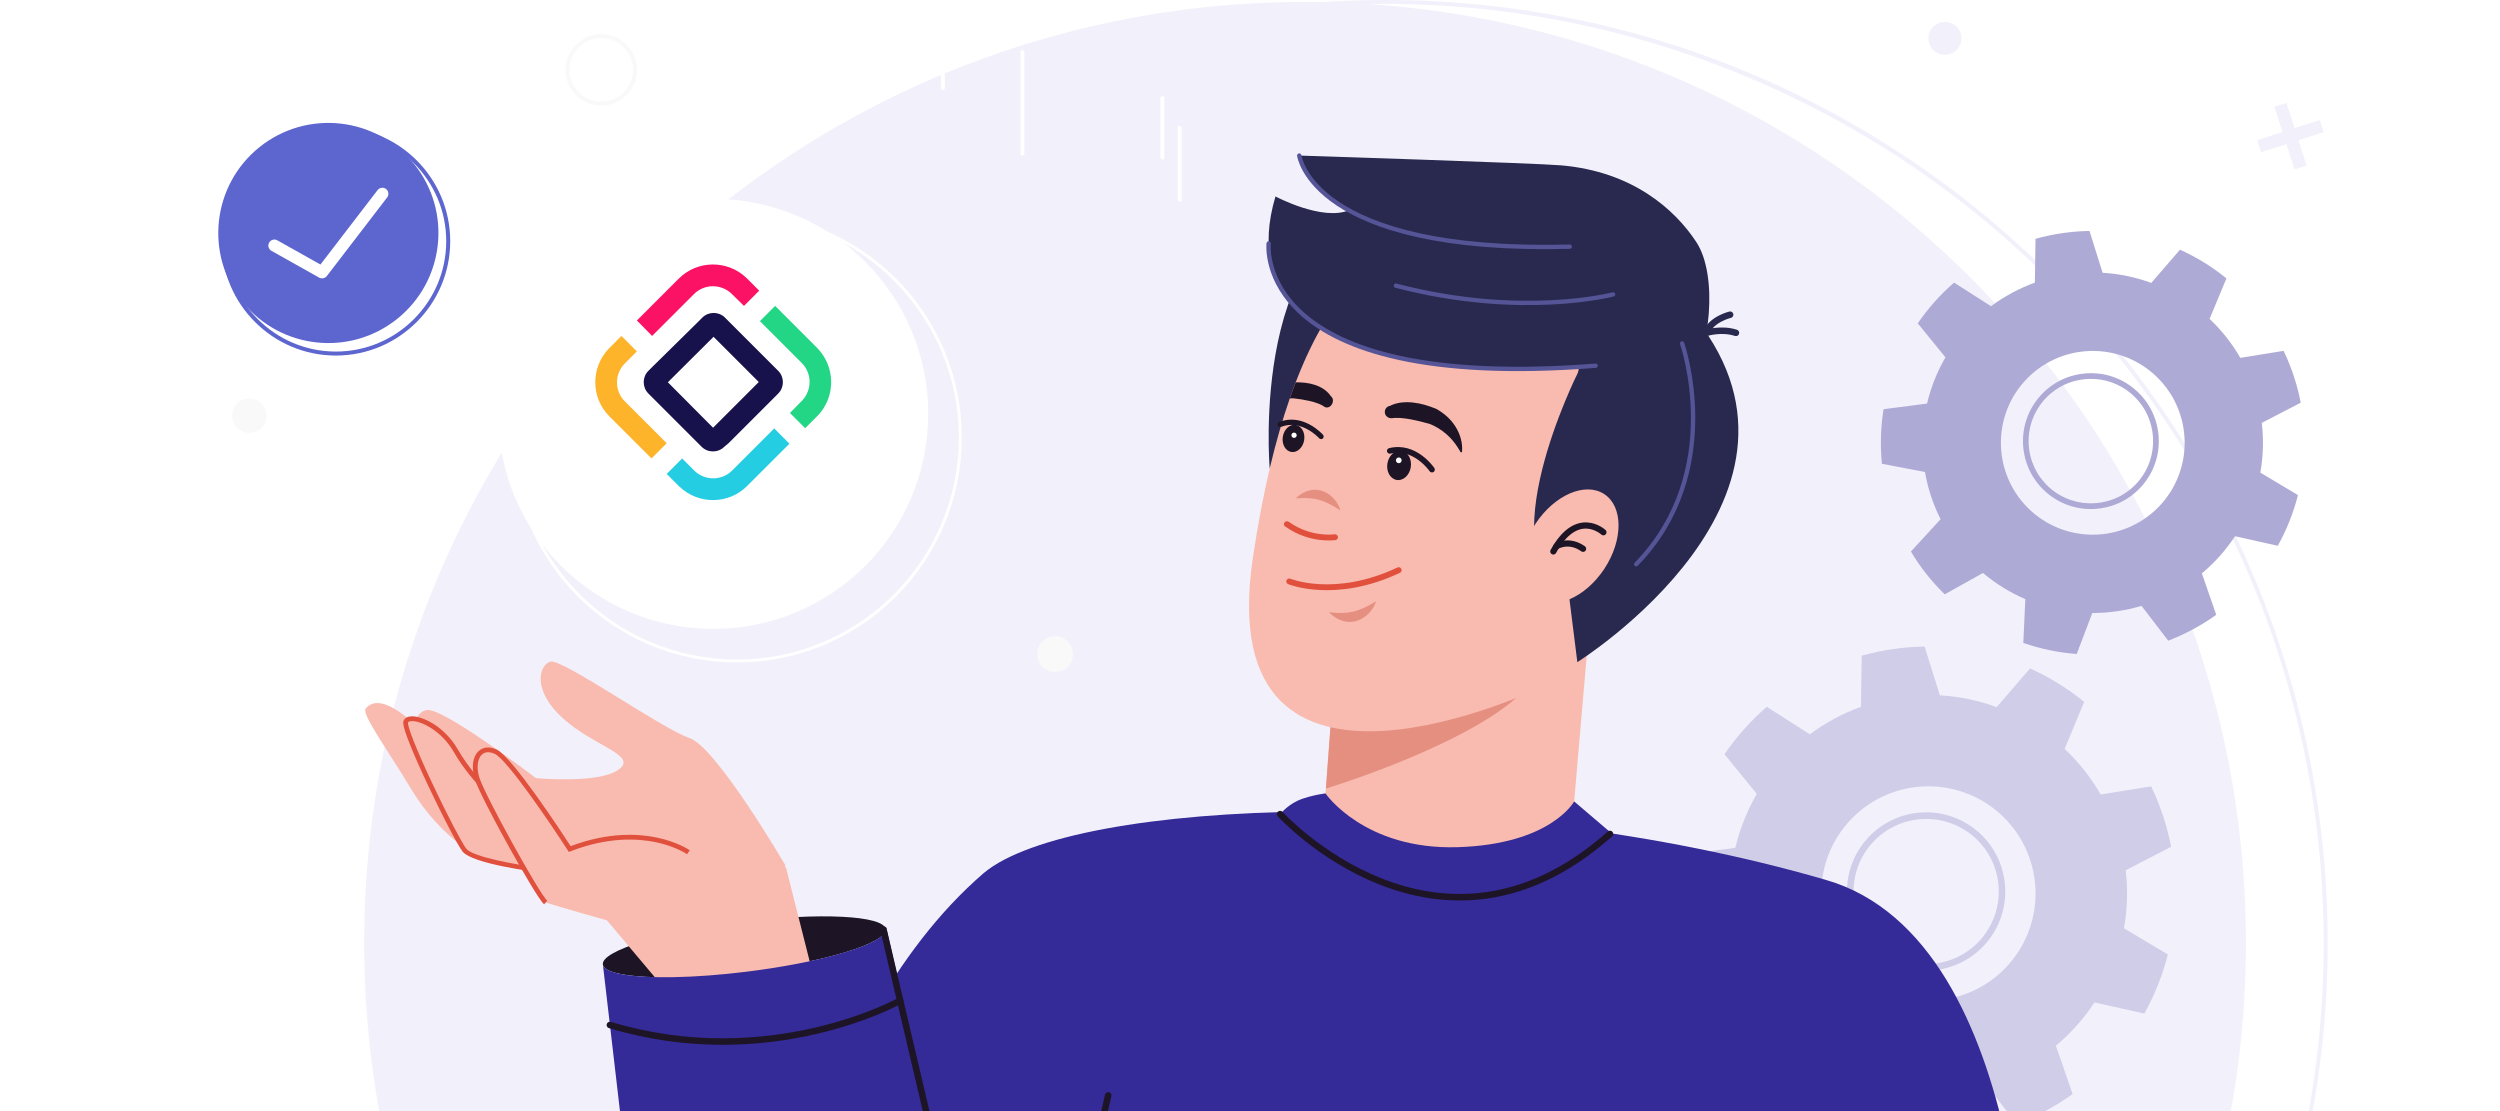
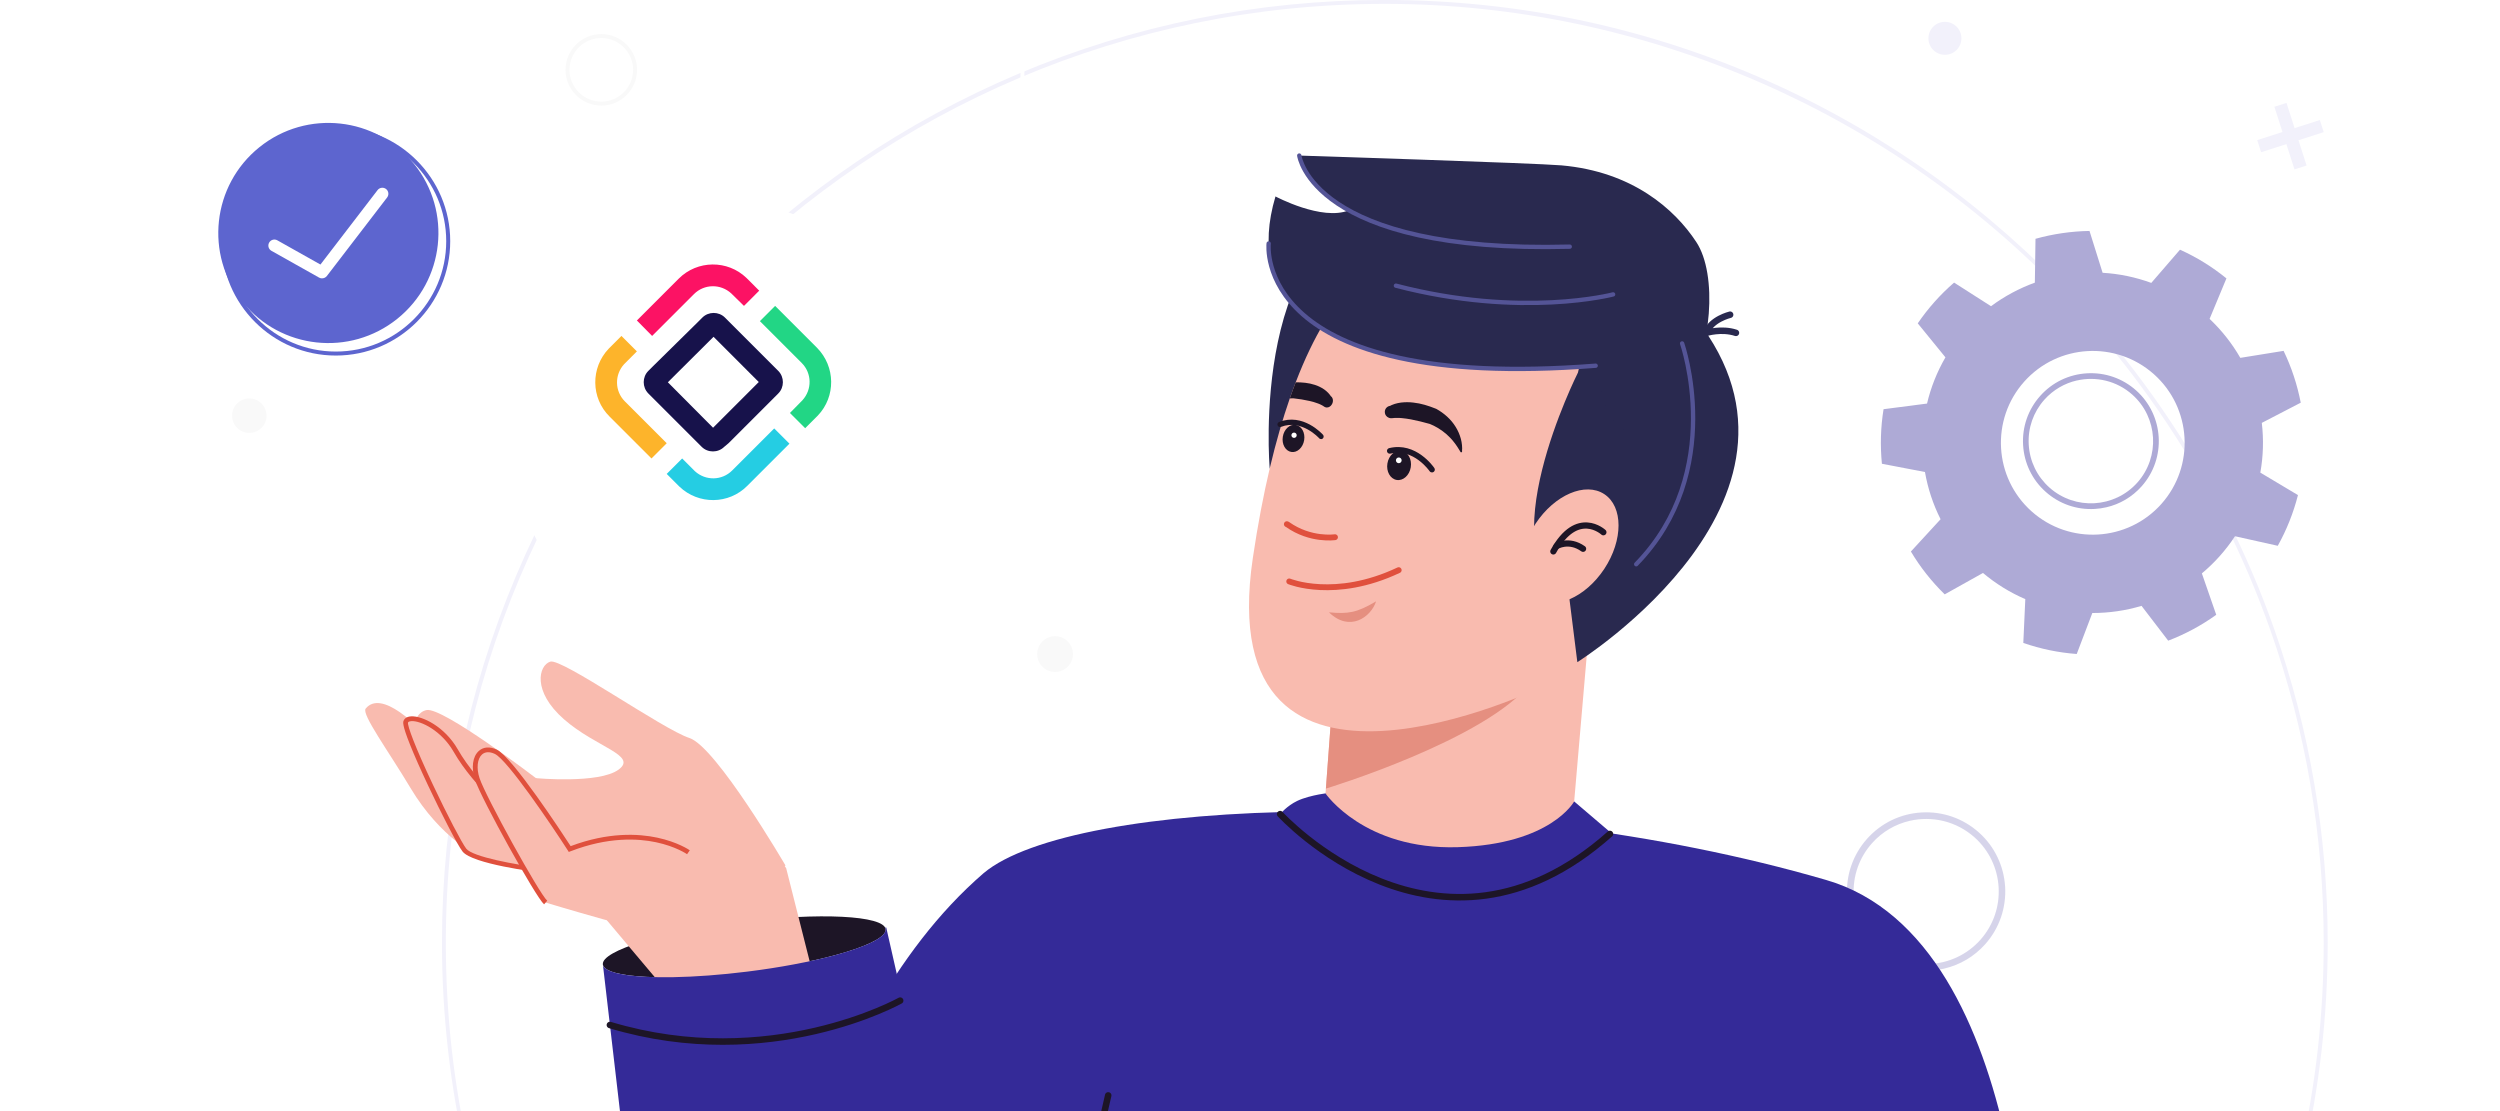
<svg xmlns="http://www.w3.org/2000/svg" width="576" height="256" viewBox="0 0 576 256" fill="none">
  <g clip-path="url(#clip0_16257_3022)">
    <path d="M514.43 312.3H123.69L123.57 312.05C116.54 297.58 111.12 282.3 107.48 266.64C103.73 250.54 101.83 233.91 101.83 217.22C101.83 187.89 107.57 159.45 118.9 132.67C124.34 119.8 131.08 107.38 138.93 95.77C146.7 84.27 155.63 73.45 165.46 63.62C175.29 53.79 186.11 44.87 197.61 37.09C209.22 29.24 221.64 22.51 234.51 17.06C261.29 5.73 289.74 -0.01 319.07 -0.01C334.53 -0.01 349.97 1.62 364.95 4.84C379.54 7.98 393.84 12.65 407.47 18.73C420.85 24.7 433.69 32.07 445.63 40.64C457.47 49.14 468.49 58.87 478.41 69.56C482.53 74.01 486.51 78.68 490.24 83.45C491.28 84.78 492.31 86.12 493.29 87.45C493.56 87.81 493.82 88.17 494.09 88.53C499.73 96.18 504.91 104.28 509.49 112.61C509.7 113 509.92 113.39 510.13 113.78C511.1 115.56 512.06 117.4 513 119.25C517.2 127.55 520.9 136.19 523.98 144.94C532.15 168.11 536.3 192.43 536.3 217.23C536.3 233.92 534.4 250.55 530.65 266.65C527.01 282.31 521.59 297.59 514.56 312.06L514.44 312.31L514.43 312.3ZM124.26 311.4H513.86C528.14 281.92 535.38 250.23 535.38 217.22C535.38 192.53 531.25 168.31 523.11 145.23C520.04 136.52 516.36 127.91 512.17 119.65C511.24 117.81 510.28 115.98 509.32 114.21C509.11 113.82 508.9 113.43 508.68 113.04C504.11 104.75 498.95 96.68 493.34 89.06C493.08 88.7 492.81 88.35 492.55 87.99C491.57 86.67 490.55 85.33 489.51 84.01C485.79 79.26 481.83 74.61 477.72 70.18C436.9 26.15 379.06 0.89 319.05 0.89C199.77 0.89 102.72 97.93 102.72 217.21C102.72 250.22 109.96 281.91 124.24 311.39L124.26 311.4Z" fill="#F2F1FB" />
-     <path d="M517.46 217.22C517.46 251.15 509.66 283.26 495.77 311.85H105.6C91.7 283.25 83.91 251.15 83.91 217.22C83.91 97.5 180.96 0.45 300.69 0.45C363.51 0.45 420.1 27.18 459.69 69.88C463.82 74.33 467.76 78.95 471.5 83.74C472.53 85.06 473.55 86.39 474.55 87.73C474.82 88.09 475.08 88.44 475.34 88.8C480.97 96.44 486.11 104.47 490.71 112.83C490.92 113.22 491.14 113.61 491.35 114C492.33 115.8 493.28 117.62 494.21 119.46C498.39 127.72 502.06 136.27 505.17 145.1C513.13 167.67 517.46 191.95 517.46 217.24V217.22Z" fill="#F2F1FB" />
    <path d="M485.29 116.88C484.43 117.08 483.54 117.21 482.64 117.26C478.47 117.5 474.45 116.1 471.33 113.32C468.21 110.54 466.36 106.71 466.12 102.53C465.88 98.36 467.28 94.34 470.06 91.22C472.84 88.1 476.67 86.25 480.85 86.01C485.02 85.77 489.04 87.17 492.16 89.95C498.6 95.69 499.17 105.61 493.43 112.05C491.25 114.5 488.43 116.16 485.3 116.88H485.29ZM478.5 87.66C475.71 88.3 473.08 89.79 471.03 92.08C468.48 94.94 467.2 98.62 467.42 102.45C467.64 106.28 469.34 109.79 472.2 112.34C478.11 117.6 487.19 117.08 492.45 111.18C497.71 105.28 497.19 96.19 491.29 90.93C487.68 87.71 482.89 86.66 478.5 87.67V87.66Z" fill="#AEAAD6" />
    <path fill-rule="evenodd" clip-rule="evenodd" d="M509.09 73.47L512.97 64.14C509.7 61.48 506.11 59.26 502.27 57.53L495.66 65.18C492.05 63.86 488.27 63.07 484.44 62.85L481.42 53.21C477.21 53.28 473.03 53.89 468.98 55.02L468.83 65.12C465.22 66.43 461.81 68.26 458.73 70.55L450.22 65.11C447.04 67.86 444.23 71.02 441.85 74.5L448.23 82.33C446.3 85.66 444.87 89.24 443.99 92.98L433.97 94.28C433.3 98.43 433.18 102.66 433.59 106.85L443.51 108.75C444.17 112.53 445.38 116.2 447.11 119.63L440.27 127.07C442.43 130.69 445.05 134 448.06 136.94L456.88 132.01C459.82 134.49 463.1 136.52 466.63 138.04L466.17 148.13C470.14 149.51 474.28 150.37 478.48 150.68L482.07 141.24C485.91 141.24 489.74 140.69 493.41 139.59L499.55 147.61C503.48 146.11 507.2 144.11 510.62 141.65L507.31 132.11C510.26 129.65 512.83 126.76 514.94 123.55L524.8 125.75C526.85 122.07 528.41 118.15 529.45 114.07L520.78 108.89C521.46 105.11 521.57 101.25 521.12 97.43L530.09 92.78C529.29 88.65 527.97 84.63 526.14 80.84L516.17 82.45C514.26 79.12 511.86 76.09 509.07 73.45L509.09 73.47ZM497.98 116.11C490.21 124.83 476.81 125.6 468.09 117.83C459.37 110.06 458.6 96.66 466.37 87.94C474.15 79.21 487.54 78.45 496.26 86.22C504.99 94 505.75 107.39 497.98 116.11Z" fill="#AEAAD6" />
    <path d="M243.09 154.82C245.365 154.82 247.21 152.975 247.21 150.7C247.21 148.425 245.365 146.58 243.09 146.58C240.814 146.58 238.97 148.425 238.97 150.7C238.97 152.975 240.814 154.82 243.09 154.82Z" fill="#F9F9F9" />
    <path d="M267.8 36.74C267.55 36.74 267.35 36.54 267.35 36.29V22.61C267.35 22.36 267.55 22.16 267.8 22.16C268.05 22.16 268.25 22.36 268.25 22.61V36.29C268.25 36.54 268.05 36.74 267.8 36.74Z" fill="white" />
    <path d="M271.8 46.46C271.55 46.46 271.35 46.26 271.35 46.01V29.45C271.35 29.2 271.55 29 271.8 29C272.05 29 272.25 29.2 272.25 29.45V46.01C272.25 46.26 272.05 46.46 271.8 46.46Z" fill="white" />
    <path d="M217.24 20.74C216.99 20.74 216.79 20.54 216.79 20.29V3.73C216.79 3.48 216.99 3.28 217.24 3.28C217.49 3.28 217.69 3.48 217.69 3.73V20.29C217.69 20.54 217.49 20.74 217.24 20.74Z" fill="white" />
    <path d="M235.57 35.84C235.32 35.84 235.12 35.64 235.12 35.39V12.01C235.12 11.76 235.32 11.56 235.57 11.56C235.82 11.56 236.02 11.76 236.02 12.01V35.39C236.02 35.64 235.82 35.84 235.57 35.84Z" fill="white" />
    <g opacity="0.5">
      <path d="M447.93 223.18C446.92 223.41 445.89 223.56 444.84 223.62C439.97 223.9 435.29 222.27 431.65 219.03C428.01 215.79 425.85 211.32 425.57 206.46C425.29 201.59 426.92 196.91 430.16 193.27C433.4 189.63 437.87 187.47 442.73 187.19C447.6 186.91 452.28 188.54 455.92 191.78C463.43 198.47 464.09 210.03 457.4 217.54C454.86 220.39 451.57 222.33 447.92 223.17L447.93 223.18ZM440.01 189.12C436.75 189.87 433.69 191.6 431.31 194.28C428.34 197.61 426.84 201.91 427.1 206.37C427.36 210.83 429.33 214.92 432.67 217.89C439.55 224.03 450.14 223.42 456.28 216.53C462.41 209.65 461.81 199.06 454.92 192.92C450.71 189.17 445.12 187.94 440.01 189.12Z" fill="#AEAAD6" />
-       <path fill-rule="evenodd" clip-rule="evenodd" d="M475.68 172.58L480.2 161.71C476.39 158.61 472.2 156.03 467.73 154L460.03 162.91C455.83 161.37 451.42 160.45 446.95 160.2L443.43 148.96C438.53 149.04 433.65 149.75 428.93 151.07L428.76 162.85C424.55 164.37 420.58 166.51 416.99 169.18L407.07 162.84C403.36 166.05 400.08 169.73 397.32 173.78L404.76 182.91C402.52 186.79 400.85 190.97 399.82 195.33L388.14 196.85C387.36 201.69 387.22 206.62 387.7 211.5L399.27 213.71C400.04 218.12 401.45 222.4 403.47 226.4L395.5 235.07C398.02 239.29 401.07 243.15 404.58 246.58L414.87 240.84C418.29 243.73 422.12 246.09 426.24 247.86L425.71 259.62C430.34 261.23 435.17 262.23 440.06 262.6L444.25 251.59C448.73 251.59 453.19 250.95 457.47 249.66L464.63 259.01C469.22 257.26 473.55 254.93 477.54 252.06L473.68 240.94C477.11 238.07 480.11 234.71 482.57 230.97L494.06 233.53C496.45 229.24 498.27 224.67 499.48 219.91L489.37 213.87C490.16 209.46 490.29 204.96 489.77 200.51L500.23 195.09C499.3 190.27 497.75 185.59 495.63 181.17L484 183.05C481.77 179.17 478.98 175.63 475.72 172.56L475.68 172.58ZM462.73 222.28C453.67 232.45 438.05 233.35 427.88 224.28C417.71 215.22 416.81 199.6 425.88 189.43C434.94 179.26 450.56 178.36 460.73 187.43C470.9 196.49 471.8 212.11 462.73 222.28Z" fill="#AEAAD6" />
    </g>
    <path d="M175.32 311.85C175.32 311.85 184.6 237.46 226.62 201.18C247.1 183.9 342.89 180.1 420.69 202.73C469.11 216.75 467.39 311.84 467.39 311.84H175.32V311.85Z" fill="#342A98" />
    <path d="M292.54 107.93C292.54 107.93 287.57 50.65 322.54 46.44C357.51 42.23 353.5 70.7 353.5 70.7L340.74 110.61L292.55 107.93H292.54Z" fill="#29294F" />
    <path d="M367.59 127.84L360.86 205.86L304.11 200.11L305.72 178.48L307.92 149.1L308.66 139.19L367.59 127.84Z" fill="#F9BBAF" />
    <path d="M352.77 157.23C342.55 170.45 305.49 181.69 305.49 181.69L308.17 145.34C327.29 143.55 359.58 148.42 352.77 157.23Z" fill="#E58F80" />
    <path d="M355.62 158.11C355.62 158.11 278.77 195.42 288.65 128.58C290.95 113.01 293.97 101.02 297.16 91.81C297.61 90.51 298.07 89.27 298.53 88.08C307.1 65.75 316.39 62.06 316.39 62.06C342.23 50.14 368.85 74.13 376.71 86.02C384.56 97.91 355.62 158.11 355.62 158.11Z" fill="#F9BBAF" />
    <path d="M363.56 85.85C363.56 85.85 342.19 128.28 361.58 137.87L363.42 152.56C363.42 152.56 425.42 113.77 389.13 71.44C370.81 50.07 363.56 85.85 363.56 85.85Z" fill="#29294F" />
    <path d="M306.22 92.63C306.51 92.66 306.8 92.47 306.87 92.18C306.95 91.86 306.76 91.52 306.43 91.44C306.25 91.39 301.96 90.29 299.91 90.63C299.58 90.68 299.36 91 299.41 91.33C299.46 91.66 299.78 91.88 300.11 91.83C301.61 91.58 304.97 92.31 306.13 92.61C306.16 92.61 306.19 92.62 306.22 92.63Z" fill="#1D1526" />
    <path d="M367.65 84.26C367.65 84.26 279.51 93.55 293.87 45.26C293.87 45.26 304.59 50.99 310.8 48.45C310.8 48.45 302.97 45.29 299.35 35.84C299.35 35.84 353.79 37.58 359.75 38.1C376.1 39.54 385.84 48.18 390.82 55.75C395.81 63.32 394.35 80.86 388.3 89.89C371.36 115.17 367.64 84.26 367.64 84.26H367.65Z" fill="#29294F" />
    <path d="M319.66 106.77C319.35 108.62 320.31 110.33 321.79 110.58C323.28 110.83 324.73 109.53 325.04 107.67C325.35 105.82 324.39 104.11 322.91 103.86C321.42 103.61 319.97 104.91 319.66 106.77Z" fill="#1D1526" />
    <path d="M329.91 108.85C330.04 108.85 330.18 108.82 330.3 108.74C330.6 108.54 330.68 108.13 330.47 107.83C330.3 107.58 326.25 101.72 320.05 103.25C319.7 103.34 319.49 103.69 319.57 104.04C319.66 104.39 320.01 104.6 320.36 104.52C325.68 103.21 329.34 108.51 329.38 108.56C329.5 108.74 329.7 108.84 329.9 108.85H329.91Z" fill="#1D1526" />
    <path d="M322.28 106.72C322.644 106.72 322.94 106.425 322.94 106.06C322.94 105.696 322.644 105.4 322.28 105.4C321.915 105.4 321.62 105.696 321.62 106.06C321.62 106.425 321.915 106.72 322.28 106.72Z" fill="white" />
    <path d="M295.56 100.62C295.28 102.34 296.16 103.91 297.52 104.13C298.88 104.35 300.2 103.13 300.48 101.41C300.76 99.69 299.88 98.12 298.52 97.9C297.16 97.68 295.84 98.9 295.56 100.62Z" fill="#1D1526" />
    <path d="M304.43 101.18C304.55 101.17 304.67 101.12 304.77 101.03C305.02 100.81 305.04 100.42 304.82 100.17C304.63 99.96 300.2 95.07 294.7 97.23C294.39 97.35 294.24 97.7 294.36 98.01C294.48 98.32 294.83 98.47 295.15 98.35C299.88 96.5 303.89 100.92 303.93 100.97C304.06 101.12 304.26 101.19 304.44 101.17L304.43 101.18Z" fill="#1D1526" />
    <path d="M298.15 100.89C298.487 100.89 298.76 100.617 298.76 100.28C298.76 99.943 298.487 99.67 298.15 99.67C297.813 99.67 297.54 99.943 297.54 100.28C297.54 100.617 297.813 100.89 298.15 100.89Z" fill="white" />
    <path d="M307.58 123.77C307.58 123.77 301.95 124.62 296.61 120.82L296.49 120.77" stroke="#E0503D" stroke-width="1.35" stroke-linecap="round" stroke-linejoin="round" />
-     <path d="M298.51 114.81C302.77 114.58 304.64 114.91 308.84 117.6C307.84 114.07 303.24 110.51 298.51 114.81Z" fill="#E58F80" />
    <path d="M319.06 94.87C319.07 95.3 319.17 95.69 319.63 96.06C320.23 96.42 320.22 96.3 320.47 96.36C320.73 96.36 320.83 96.34 320.89 96.34L321.14 96.31L321.43 96.29H321.93C322.26 96.29 322.6 96.29 322.94 96.33C323.63 96.38 324.33 96.5 325.05 96.62C326.49 96.9 327.98 97.26 329.48 97.69L329.28 97.61C330.74 98.19 332.07 99 333.29 100.06C333.89 100.6 334.47 101.19 334.99 101.87C335.26 102.2 335.51 102.56 335.75 102.92L336.11 103.49L336.29 103.78L336.38 103.93L336.43 104.01L336.46 104.06C336.46 104.06 336.48 104.11 336.5 104.14L336.54 104.18C336.54 104.18 336.62 104.25 336.74 104.21C336.85 104.16 336.86 104.08 336.87 104.06C336.89 103.95 336.83 103.85 336.72 103.82C336.61 103.79 336.51 103.86 336.48 103.97C336.48 103.95 336.49 103.88 336.6 103.83C336.72 103.8 336.78 103.86 336.8 103.87L336.83 103.89C336.83 103.89 336.86 103.94 336.86 103.93V103.9V103.82V103.64L336.88 103.28C336.88 103.04 336.86 102.8 336.84 102.55C336.8 102.06 336.7 101.58 336.58 101.1C336.32 100.15 335.92 99.21 335.38 98.35C334.32 96.61 332.71 95.2 330.93 94.21L330.89 94.19L330.73 94.13C329.12 93.49 327.43 92.94 325.6 92.75C324.69 92.64 323.75 92.64 322.79 92.75C322.31 92.82 321.83 92.91 321.35 93.06C321.11 93.14 320.87 93.22 320.65 93.32L320.35 93.47C320.35 93.47 320.27 93.51 320.3 93.52C320.3 93.52 320.35 93.51 320.56 93.52C320.78 93.57 320.74 93.46 321.32 93.8C321.75 94.16 321.86 94.52 321.86 94.93C321.88 94.16 321.27 93.52 320.49 93.5C319.72 93.48 319.08 94.09 319.06 94.87Z" fill="#1D1526" />
    <path d="M306.97 92.96C306.78 93.35 306.55 93.67 306.05 93.84C305.44 93.95 305.5 93.84 305.3 93.8C305.1 93.72 305.04 93.66 305 93.63L304.82 93.51L304.61 93.39L304.24 93.2C303.99 93.09 303.74 92.97 303.46 92.89C302.93 92.68 302.35 92.53 301.76 92.39C300.57 92.12 299.3 91.91 298 91.77H298.18C297.84 91.76 297.5 91.78 297.16 91.81C297.61 90.51 298.07 89.27 298.53 88.08H298.54C300.02 88.08 301.51 88.2 302.96 88.68C303.68 88.91 304.39 89.25 305.06 89.7C305.39 89.94 305.71 90.19 306.01 90.51C306.16 90.66 306.3 90.83 306.43 91L306.59 91.24C306.59 91.24 306.6 91.26 306.61 91.27C307.09 91.59 307.25 92.31 306.97 92.96Z" fill="#1D1526" />
    <path d="M306.19 141.08C310.62 141.48 312.58 141.2 317.05 138.55C315.88 142.19 310.97 145.73 306.19 141.08Z" fill="#E58F80" />
    <path d="M353.8 120.64C349.43 127.27 349.42 134.98 353.8 137.86C358.17 140.74 365.25 137.7 369.63 131.07C374 124.44 374.01 116.73 369.63 113.85C365.26 110.97 358.18 114.01 353.8 120.64Z" fill="#F9BBAF" />
    <path d="M369.42 122.63C369.42 122.63 363.4 117.04 357.89 127.05" stroke="#1D1526" stroke-width="1.43" stroke-linecap="round" stroke-linejoin="round" />
    <path d="M358.61 125.85C358.61 125.85 361.44 124.09 364.74 126.44" stroke="#1D1526" stroke-width="1.43" stroke-linecap="round" stroke-linejoin="round" />
    <path d="M297.04 133.96C297.04 133.96 307.56 138.32 322.26 131.36" stroke="#E0503D" stroke-width="1.35" stroke-linecap="round" stroke-linejoin="round" />
    <path d="M305.4 182.82C305.4 182.82 314.34 195.85 335.85 195.19C357.36 194.53 362.69 184.65 362.69 184.65L371.26 191.96L362.1 212.99L296.36 211.62L294.94 187.57C294.94 187.57 296.48 185.68 298.9 184.52C301.87 183.1 307 182.58 305.4 182.81V182.82Z" fill="#342A98" />
    <path d="M172.19 223.875C190.183 221.631 204.448 217.248 204.054 214.086C203.659 210.923 188.754 210.179 170.762 212.424C152.77 214.668 138.504 219.051 138.899 222.213C139.293 225.375 154.198 226.119 172.19 223.875Z" fill="#1D1526" />
    <path fill-rule="evenodd" clip-rule="evenodd" d="M198.02 274.36C198.02 274.36 195.87 279.66 192.69 286.44C192.23 287.42 191.75 288.43 191.25 289.46C188.27 295.61 184.64 302.45 181.1 307.5C180.82 307.9 180.53 308.3 180.25 308.68H166.92C165.11 305.23 163 300.58 160.84 295.48C157.31 287.13 155.68 257.75 154.05 239.92C153.47 233.59 152.89 228.72 152.22 226.75L151.63 226.05L145.04 218.23L139.84 212.05C138.08 206.81 143.68 209.46 145.94 204.91C148.42 199.9 156.95 200.55 162.83 199.04C170.76 197.01 176.15 193.29 180.82 199.58C180.93 199.72 181.03 199.87 181.13 200.02L184.35 212.78L186.51 221.34L189.95 234.95L193.07 247.32L195.17 255.64L198.01 274.38L198.02 274.36Z" fill="#F9BBAF" />
    <path d="M110.26 197.24C110.26 197.24 101.56 193.26 94.56 181.52C89.56 173.14 83.23 164.52 84.25 163.26C87.84 158.87 96.08 166.78 100.73 172.38C105.37 177.98 110.26 197.24 110.26 197.24Z" fill="#F9BBAF" />
    <path d="M123.48 179.28C123.48 179.28 101.91 162.79 98.26 163.6C94.61 164.42 94.04 170.87 98.37 175.86C102.7 180.85 127.08 196.46 127.08 196.46C127.08 196.46 131.21 186.4 130.8 185.58C130.38 184.76 123.49 179.28 123.49 179.28H123.48Z" fill="#F9BBAF" />
    <path d="M180.96 199.38C180.96 199.38 165.01 172.04 158.85 170.04C152.69 168.03 129.44 151.6 126.79 152.44C124.13 153.28 122.53 159.23 129.95 165.73C137.37 172.23 147 174.01 142.52 177.32C138.04 180.63 123.49 179.29 123.49 179.29L125.73 207.95C125.73 207.95 149.43 215.17 159.74 216.86C166.27 217.93 180.97 199.39 180.97 199.39L180.96 199.38Z" fill="#F9BBAF" />
    <path d="M125.05 200.56C125.05 200.56 109.17 198.63 107 195.88C104.83 193.13 92.69 168.22 93.49 166.27C94.29 164.32 101.38 166.63 104.99 172.93C109.9 181.5 118.83 188.32 118.83 188.32L125.05 200.56Z" fill="#F9BBAF" />
    <path d="M124.98 201.11L125.11 200.02C118.82 199.25 108.91 197.43 107.43 195.54C106.43 194.27 102.97 187.64 99.73 180.77C95.57 171.95 93.86 167.24 94 166.47C94.11 166.23 94.52 166.17 94.75 166.15C97 166 101.78 168.43 104.51 173.2C109.42 181.77 118.4 188.68 118.49 188.75L119.16 187.88C119.07 187.81 110.26 181.03 105.47 172.65C102.48 167.43 97.29 164.88 94.69 165.05C93.54 165.12 93.13 165.71 92.99 166.05C92.86 166.36 92.62 166.94 94.45 171.52C95.44 174.01 96.89 177.29 98.64 180.99C101.59 187.26 105.37 194.67 106.58 196.2C108.82 199.05 123.34 200.89 124.99 201.09L124.98 201.11Z" fill="#E0503D" />
    <path d="M158.61 196.36C158.61 196.36 148.22 189.06 131.26 195.62C131.26 195.62 117.91 174.92 114.22 173.21C110.52 171.49 108.5 175.09 109.96 179.48C111.42 183.87 123.86 206.32 125.71 207.94L158.61 196.36Z" fill="#F9BBAF" />
    <path d="M125.36 208.35L126.08 207.53C124.28 205.95 111.89 183.53 110.49 179.3C109.73 177.01 109.96 174.81 111.06 173.83C111.78 173.19 112.8 173.14 114 173.7C116.92 175.05 127.13 190.19 130.81 195.91L131.05 196.29L131.47 196.13C140.07 192.8 146.91 193.16 151.13 194.05C155.7 195.01 158.28 196.79 158.3 196.81L158.93 195.91C158.82 195.83 156.19 194.01 151.41 192.99C147.1 192.07 140.17 191.68 131.48 194.95C129.6 192.05 118.01 174.36 114.45 172.71C112.84 171.96 111.37 172.07 110.32 173.02C108.87 174.31 108.53 176.92 109.44 179.66C110.93 184.14 123.42 206.67 125.35 208.36L125.36 208.35Z" fill="#E0503D" />
    <path d="M226.62 312.41H149.41L138.89 222.1C138.89 222.13 138.89 222.17 138.89 222.2C138.92 222.47 139.06 222.72 139.3 222.96C139.54 223.2 139.88 223.41 140.31 223.61C140.41 223.65 140.51 223.7 140.61 223.74C140.92 223.87 141.28 223.98 141.67 224.1C141.8 224.14 141.94 224.17 142.08 224.21C142.57 224.33 143.11 224.44 143.69 224.54C143.86 224.57 144.03 224.6 144.21 224.62C144.39 224.65 144.56 224.67 144.75 224.7C145.3 224.77 145.88 224.84 146.5 224.89C146.7 224.91 146.91 224.93 147.12 224.94C147.33 224.96 147.55 224.97 147.77 224.99C147.99 225 148.21 225.02 148.43 225.03C150.44 225.15 152.71 225.18 155.19 225.14C160.18 225.05 166 224.63 172.18 223.86C179.72 222.92 186.6 221.6 192.03 220.16C199.55 218.16 204.27 215.91 204.04 214.08C204.04 214.03 204.02 213.97 204.01 213.92C203.99 213.86 203.97 213.79 203.94 213.73L204.19 213.7L208.79 233.95L226.34 311.16L226.62 312.4V312.41Z" fill="#342A98" />
    <path d="M398.62 72.51C398.62 72.51 394.17 73.57 393.15 76.69C393.15 76.69 396.63 75.59 399.96 76.69" stroke="#29294F" stroke-width="1.5" stroke-linecap="round" stroke-linejoin="round" />
    <path d="M292.3 56.1C292.3 56.1 288.38 90.43 367.64 84.26" stroke="#545496" stroke-linecap="round" stroke-linejoin="round" />
    <path d="M299.35 35.84C299.35 35.84 302.26 58.4 361.67 56.83" stroke="#545496" stroke-linecap="round" stroke-linejoin="round" />
    <path d="M387.56 79.13C387.56 79.13 397.83 108.61 376.98 130" stroke="#545496" stroke-linecap="round" stroke-linejoin="round" />
    <path d="M371.66 67.83C371.66 67.83 350.63 73.39 321.62 65.82" stroke="#545496" stroke-linecap="round" stroke-linejoin="round" />
    <path d="M255.33 252.38L241.74 311.61" stroke="#1D1526" stroke-width="1.5" stroke-linecap="round" stroke-linejoin="round" />
    <path d="M294.94 187.57C294.94 187.57 331.28 227.43 370.93 192.14" stroke="#1D1526" stroke-width="1.5" stroke-linecap="round" stroke-linejoin="round" />
-     <path d="M203.55 214.16L226.34 311.17" stroke="#1D1526" stroke-width="1.5" stroke-linecap="round" stroke-linejoin="round" />
    <path d="M207.4 230.54C207.4 230.54 177.5 247.29 140.52 236.16" stroke="#1D1526" stroke-width="1.5" stroke-linecap="round" stroke-linejoin="round" />
    <g filter="url(#filter0_d_16257_3022)">
      <path d="M169.78 145.2C162.79 145.2 156 143.83 149.61 141.13C143.44 138.52 137.9 134.78 133.14 130.03C128.38 125.27 124.65 119.73 122.04 113.56C119.34 107.17 117.97 100.39 117.97 93.39C117.97 86.39 119.34 79.61 122.04 73.22C124.65 67.05 128.39 61.51 133.14 56.75C137.9 51.99 143.44 48.26 149.61 45.65C156 42.95 162.78 41.58 169.78 41.58C176.78 41.58 183.56 42.95 189.95 45.65C196.12 48.26 201.66 52 206.42 56.75C211.18 61.51 214.91 67.05 217.52 73.22C220.22 79.61 221.59 86.39 221.59 93.39C221.59 100.39 220.22 107.17 217.52 113.56C214.91 119.73 211.17 125.27 206.42 130.03C201.66 134.79 196.12 138.52 189.95 141.13C183.56 143.83 176.78 145.2 169.78 145.2ZM169.78 42.24C141.58 42.24 118.63 65.18 118.63 93.39C118.63 121.6 141.57 144.54 169.78 144.54C197.99 144.54 220.93 121.6 220.93 93.39C220.93 65.18 197.99 42.24 169.78 42.24Z" fill="white" />
      <path d="M164.32 137.47C191.68 137.47 213.86 115.29 213.86 87.93C213.86 60.57 191.68 38.39 164.32 38.39C136.96 38.39 114.78 60.57 114.78 87.93C114.78 115.29 136.96 137.47 164.32 137.47Z" fill="white" />
    </g>
    <path d="M448.11 12.63C450.208 12.63 451.91 10.929 451.91 8.83C451.91 6.731 450.208 5.03 448.11 5.03C446.011 5.03 444.31 6.731 444.31 8.83C444.31 10.929 446.011 12.63 448.11 12.63Z" fill="#F2F1FB" />
    <path d="M535.386 30.443L534.491 27.653L520.066 32.282L520.961 35.072L535.386 30.443Z" fill="#F2F1FB" />
    <path d="M528.647 39.027L531.437 38.132L526.808 23.706L524.018 24.601L528.647 39.027Z" fill="#F2F1FB" />
    <path d="M57.44 99.74C59.632 99.74 61.41 97.963 61.41 95.77C61.41 93.578 59.632 91.8 57.44 91.8C55.247 91.8 53.47 93.578 53.47 95.77C53.47 97.963 55.247 99.74 57.44 99.74Z" fill="#F9F9F9" />
    <path d="M138.54 24.33C134 24.33 130.3 20.63 130.3 16.09C130.3 11.55 134 7.85 138.54 7.85C143.08 7.85 146.78 11.55 146.78 16.09C146.78 20.63 143.08 24.33 138.54 24.33ZM138.54 8.76C134.5 8.76 131.21 12.05 131.21 16.09C131.21 20.13 134.5 23.42 138.54 23.42C142.58 23.42 145.87 20.13 145.87 16.09C145.87 12.05 142.58 8.76 138.54 8.76Z" fill="#F9F9F9" />
-     <path d="M64.842 177.455L63.947 174.665L49.521 179.294L50.416 182.084L64.842 177.455Z" fill="white" />
    <path d="M58.094 186.032L60.884 185.137L56.255 170.711L53.466 171.607L58.094 186.032Z" fill="white" />
    <path d="M156.38 64.2L146.74 73.84L150.25 77.4L159.89 67.76C162.25 65.4 166.02 65.35 168.48 67.6L171.41 70.48L174.92 66.97L171.99 64.04C167.64 59.85 160.68 59.9 156.38 64.2Z" fill="#FC1264" />
    <path d="M167.85 102.12L178.38 91.59L179.32 90.65C180.73 89.24 180.73 86.88 179.32 85.46L178.38 84.52L167.96 74.1L167.02 73.16C165.61 71.75 163.25 71.75 161.83 73.16L160.89 74.1L150.31 84.52L149.37 85.46C147.96 86.87 147.96 89.23 149.37 90.65L150.31 91.59L160.73 102.01L161.67 102.95C163.08 104.36 165.44 104.36 166.86 102.95L167.86 102.11L167.85 102.12ZM153.87 88.08L164.4 77.6L174.82 88.02L164.29 98.55L153.87 88.07V88.08Z" fill="#17124B" />
    <path d="M168.69 108.4C166.33 110.76 162.56 110.81 160.1 108.56L157.17 105.63L153.61 109.19L156.54 112.12C160.94 116.31 167.91 116.26 172.2 111.91L181.89 102.22L178.38 98.71L168.69 108.4Z" fill="#25CDE3" />
    <path d="M143.97 92.48C141.61 90.12 141.56 86.35 143.81 83.89L146.74 80.96L143.18 77.4L140.25 80.33C136.06 84.73 136.11 91.7 140.46 95.99L150.1 105.63L153.61 102.12L143.97 92.48Z" fill="#FDB42B" />
    <path d="M188.23 80.12L178.59 70.48L175.08 73.99L184.72 83.63C187.08 85.99 187.13 89.76 184.88 92.22L182 95.15L185.51 98.66L188.44 95.73C192.58 91.38 192.53 84.47 188.23 80.12Z" fill="#22D685" />
    <path d="M77.38 81.92C62.85 81.92 51.03 70.1 51.03 55.57C51.03 41.04 62.85 29.22 77.38 29.22C91.91 29.22 103.73 41.04 103.73 55.57C103.73 70.1 91.91 81.92 77.38 81.92ZM77.38 30.14C63.36 30.14 51.95 41.55 51.95 55.57C51.95 69.59 63.36 81 77.38 81C91.4 81 102.81 69.59 102.81 55.57C102.81 41.55 91.4 30.14 77.38 30.14Z" fill="#5D65CF" />
    <path d="M91.541 73.448C102.458 64.674 104.195 48.711 95.421 37.794C86.647 26.877 70.684 25.14 59.767 33.915C48.85 42.689 47.113 58.652 55.887 69.569C64.662 80.486 80.624 82.223 91.541 73.448Z" fill="#5D65CF" />
    <path d="M74.2 64.14C73.97 64.14 73.73 64.08 73.52 63.96L62.54 57.79C61.87 57.41 61.63 56.57 62.01 55.9C62.39 55.23 63.23 54.99 63.9 55.37L73.83 60.95L86.99 43.8C87.46 43.19 88.33 43.08 88.94 43.54C89.55 44.01 89.66 44.88 89.2 45.49L75.31 63.59C75.04 63.94 74.63 64.13 74.21 64.13L74.2 64.14Z" fill="white" />
  </g>
  <defs>
    <filter id="filter0_d_16257_3022" x="104.18" y="35.21" width="128.01" height="128.01" filterUnits="userSpaceOnUse" color-interpolation-filters="sRGB">
      <feFlood flood-opacity="0" result="BackgroundImageFix" />
      <feColorMatrix in="SourceAlpha" type="matrix" values="0 0 0 0 0 0 0 0 0 0 0 0 0 0 0 0 0 0 127 0" result="hardAlpha" />
      <feOffset dy="7.42" />
      <feGaussianBlur stdDeviation="5.3" />
      <feColorMatrix type="matrix" values="0 0 0 0 0.165 0 0 0 0 0.122 0 0 0 0 0.227 0 0 0 0.2 0" />
      <feBlend mode="normal" in2="BackgroundImageFix" result="effect1_dropShadow_16257_3022" />
      <feBlend mode="normal" in="SourceGraphic" in2="effect1_dropShadow_16257_3022" result="shape" />
    </filter>
    <clipPath id="clip0_16257_3022">
      <rect width="576" height="256" fill="white" />
    </clipPath>
  </defs>
</svg>